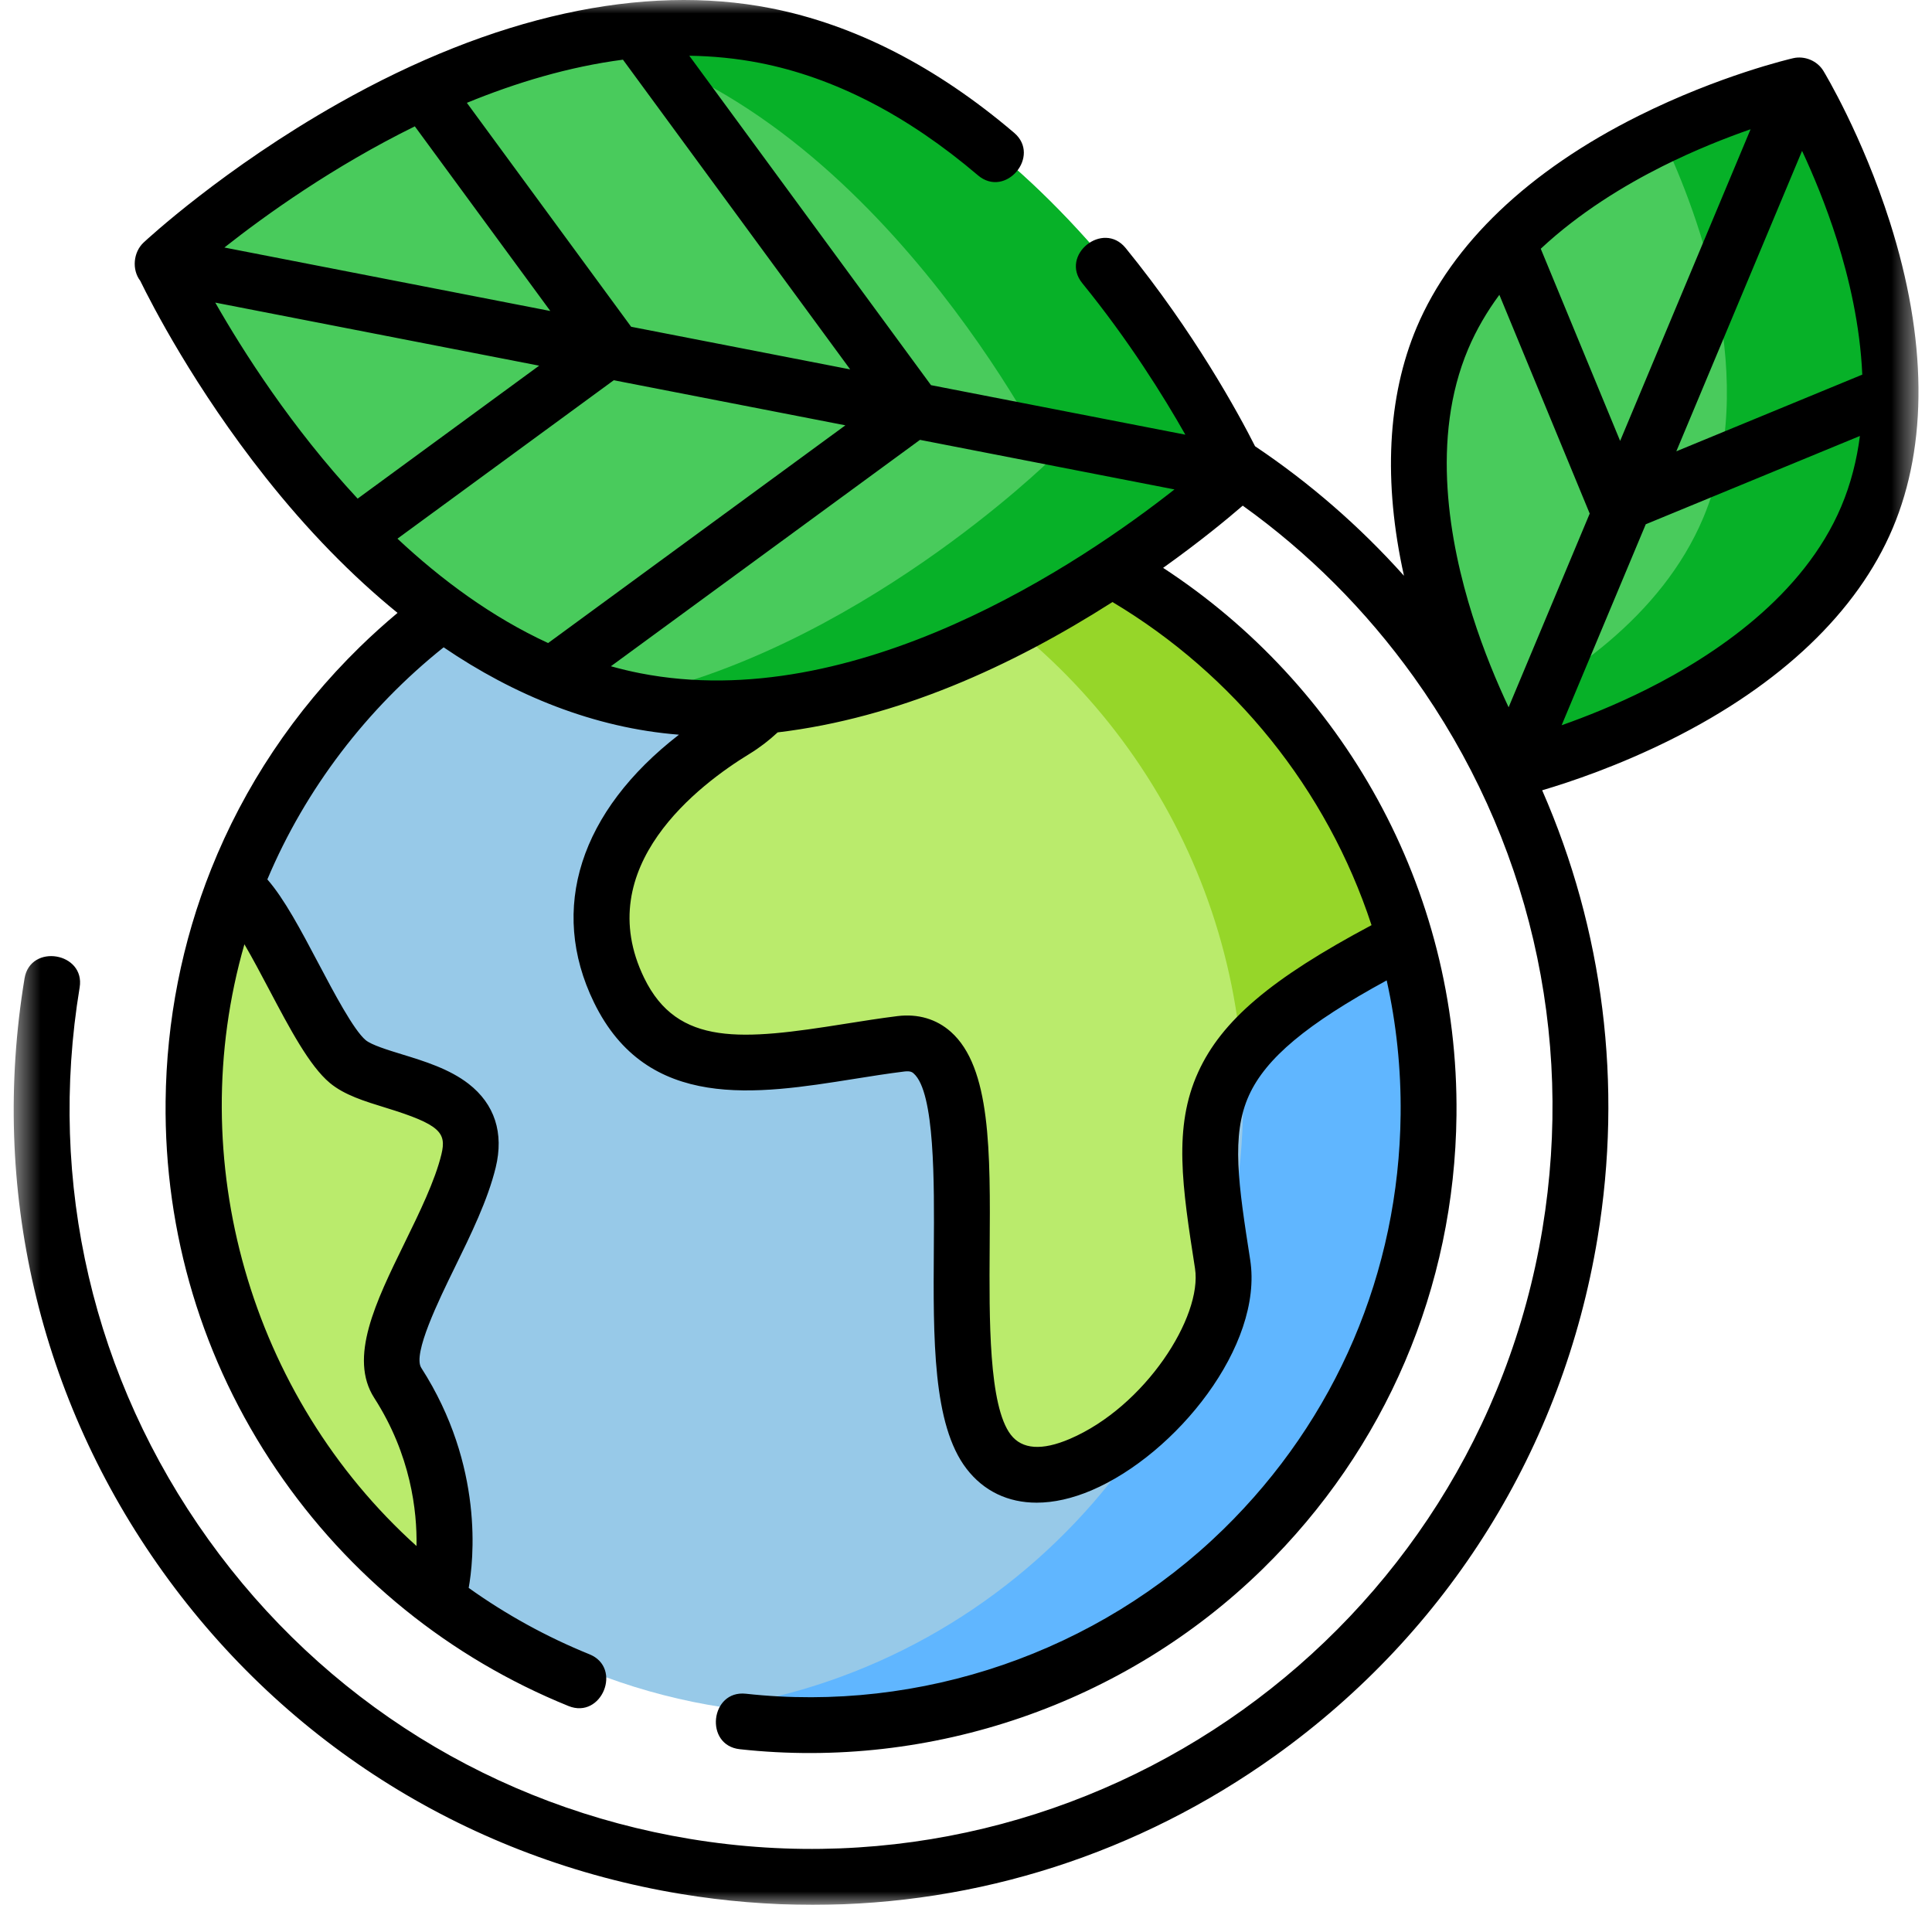
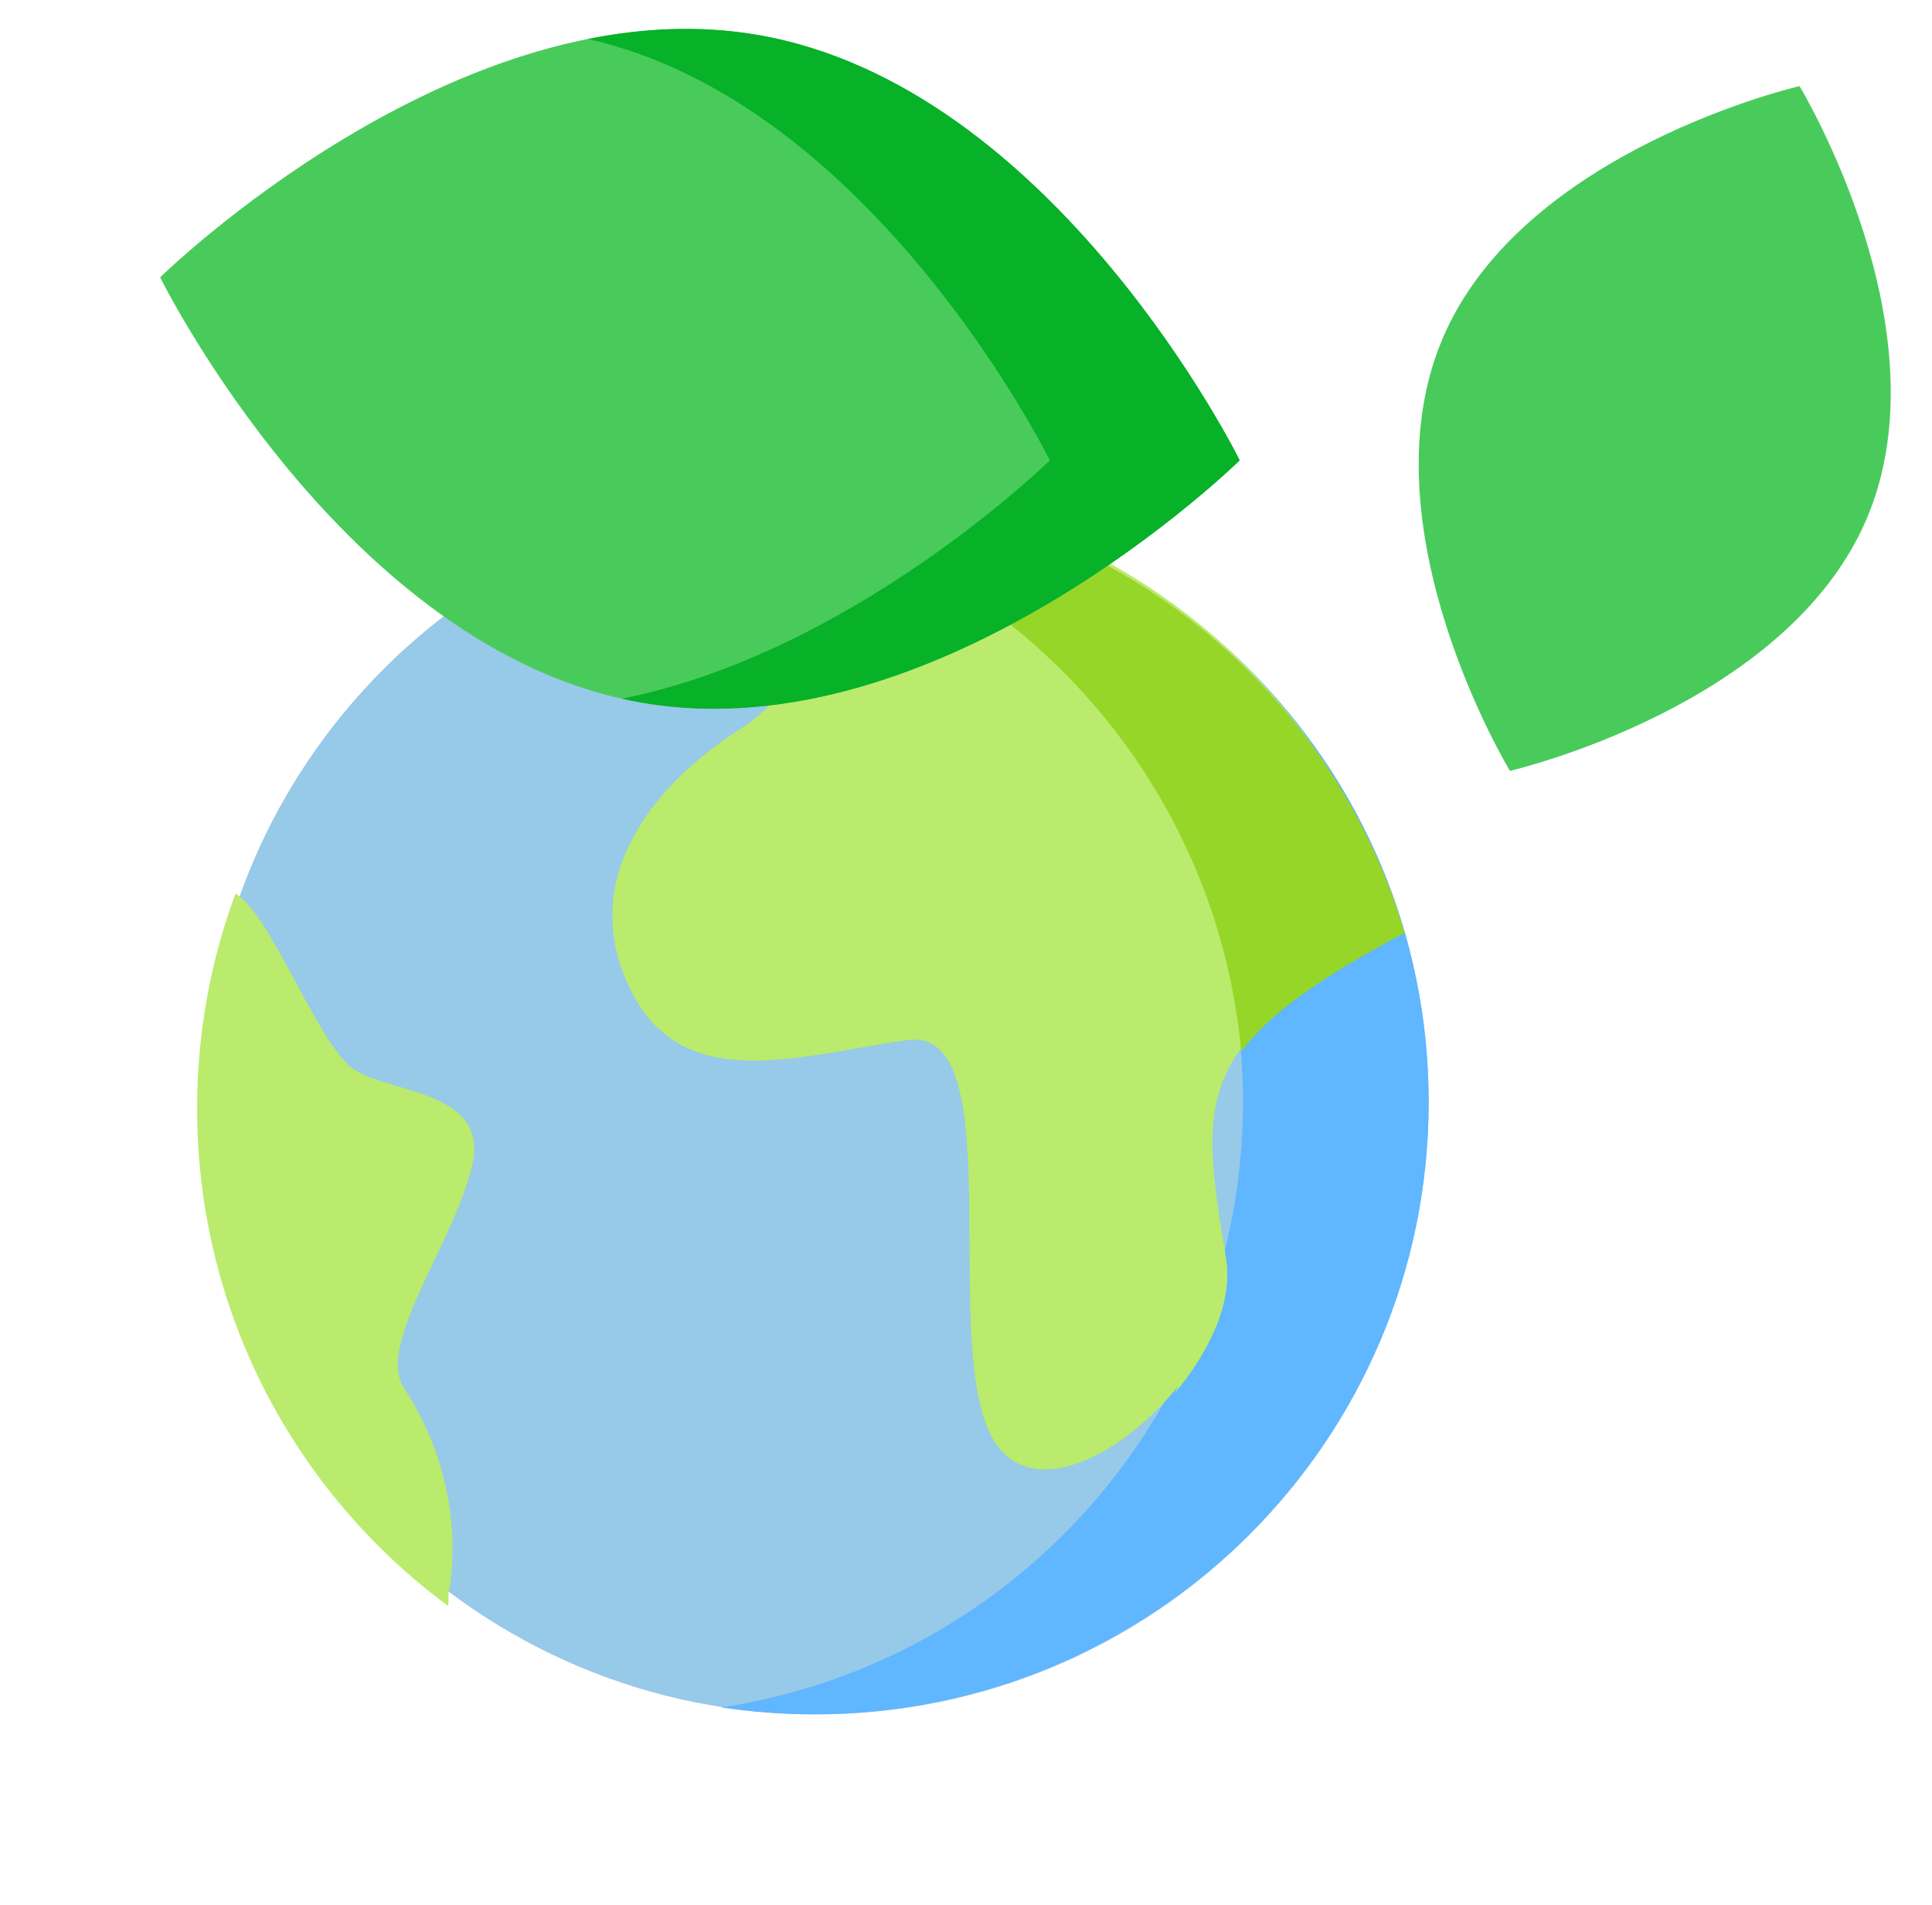
<svg xmlns="http://www.w3.org/2000/svg" width="71" height="70" viewBox="0 0 71 70" fill="none">
  <mask id="mask0_3631_3934" style="mask-type:luminance" maskUnits="userSpaceOnUse" x="0" y="0" width="71" height="70">
    <path d="M0.503 0H70.503V70H0.503V0Z" fill="white" />
  </mask>
  <g mask="url(#mask0_3631_3934)">
    <path d="M52.503 40.5C52.503 52.926 42.43 63 30.003 63C17.577 63 7.503 52.926 7.503 40.5C7.503 28.073 17.577 18 30.003 18C42.43 18 52.503 28.073 52.503 40.5Z" fill="#97C9E8" />
    <path d="M29.914 18C28.755 18 27.616 18.087 26.503 18.255C37.36 19.893 45.681 29.229 45.681 40.5C45.681 51.771 37.36 61.107 26.503 62.745C27.616 62.913 28.755 63 29.914 63C42.39 63 52.503 52.926 52.503 40.5C52.503 28.073 42.39 18 29.914 18Z" fill="#60B6FF" />
    <path d="M27.241 26.764C23.809 28.947 21.235 32.439 23.166 36.368C25.096 40.296 29.387 38.768 33.355 38.223C37.324 37.677 34.321 50.118 36.681 53.173C39.04 56.229 45.69 50.118 45.047 46.189C44.094 40.372 43.76 38.332 51.483 34.185L51.503 34.177C48.901 25.233 41.021 18.597 31.533 18L31.532 18.034C31.532 18.034 30.674 24.582 27.241 26.764Z" fill="#BAEB6C" />
    <path d="M14.848 51.009C13.8 49.411 16.702 45.655 17.356 42.814C18.011 39.974 14.085 40.192 12.885 39.209C11.686 38.225 10.05 33.964 8.85 32.981L8.658 32.83C7.744 35.292 7.244 37.957 7.244 40.738C7.244 48.24 10.877 54.891 16.477 59.023L16.484 58.547C16.484 58.547 17.356 54.833 14.848 51.009Z" fill="#BAEB6C" />
    <path d="M45.057 46.311C45.052 46.282 45.047 46.254 45.043 46.226C44.609 47.975 43.973 49.645 43.161 51.208C44.45 49.688 45.311 47.835 45.057 46.311Z" fill="#BAEB6C" />
    <path d="M31.316 18.087L31.315 18.122C31.315 18.122 31.242 18.669 31.055 19.499C38.999 22.503 44.815 29.852 45.615 38.653C46.617 37.285 48.448 35.959 51.6 34.292L51.621 34.284C48.974 25.329 40.963 18.685 31.316 18.087Z" fill="#96D629" />
    <path d="M23.636 25.831C12.681 23.974 5.885 10.192 5.885 10.192C5.885 10.192 16.851 -0.58 27.806 1.277C38.761 3.134 45.557 16.917 45.557 16.917C45.557 16.917 34.592 27.688 23.636 25.831Z" fill="#49CB5C" />
    <path d="M27.807 1.277C25.715 0.923 23.623 1.029 21.607 1.433C32.105 3.788 38.58 16.917 38.58 16.917C38.58 16.917 31.402 23.966 22.858 25.675C23.116 25.733 23.375 25.787 23.637 25.831C34.593 27.688 45.559 16.917 45.559 16.917C45.559 16.917 38.763 3.134 27.807 1.277Z" fill="#07B128" />
    <path d="M53.009 12.453C55.948 5.504 66.131 3.165 66.131 3.165C66.131 3.165 71.549 12.091 68.61 19.04C65.671 25.988 55.489 28.328 55.489 28.328C55.489 28.328 50.071 19.401 53.009 12.453Z" fill="#49CB5C" />
-     <path d="M66.13 3.165C66.13 3.165 63.815 3.698 61.073 5.008C62.48 7.985 64.709 14.027 62.589 19.04C61.052 22.675 57.532 25.048 54.524 26.485C55.067 27.635 55.488 28.328 55.488 28.328C55.488 28.328 65.671 25.989 68.61 19.04C71.549 12.091 66.13 3.165 66.13 3.165Z" fill="#07B128" />
-     <path d="M50.403 33.998C46.703 35.967 44.891 37.514 44.032 39.401C43.109 41.428 43.447 43.603 43.916 46.614C44.192 48.389 42.08 51.694 39.314 52.878C38.29 53.316 37.561 53.264 37.146 52.724C36.331 51.663 36.353 48.454 36.37 45.876C36.395 42.308 36.416 39.227 34.943 37.918C34.413 37.447 33.736 37.248 32.983 37.34C32.337 37.42 31.683 37.525 31.05 37.625C27.278 38.227 24.904 38.467 23.674 35.941C21.682 31.849 25.715 28.818 27.541 27.705C27.913 27.478 28.259 27.211 28.579 26.914C32.994 26.387 37.166 24.494 40.883 22.124C45.34 24.784 48.762 28.995 50.403 33.998ZM22.555 13.973L31.067 15.63L20.143 23.631C18.082 22.681 16.229 21.314 14.606 19.795L22.555 13.973ZM23.194 12.008L17.157 3.779C18.964 3.037 20.904 2.453 22.893 2.193L31.244 13.575L23.194 12.008ZM15.245 4.643L20.224 11.429L8.246 9.096C9.754 7.906 12.243 6.12 15.245 4.643ZM13.143 18.324C10.713 15.708 8.933 12.911 7.911 11.12L19.813 13.438L13.143 18.324ZM23.523 24.74C23.16 24.669 22.803 24.582 22.45 24.484L33.809 16.164L43.161 17.986C39.754 20.668 31.462 26.294 23.523 24.74ZM60.53 25.324C59.38 25.901 58.283 26.337 57.389 26.652L60.481 19.266L68.351 16.021C68.237 16.902 68.019 17.776 67.665 18.613C66.275 21.901 63.018 24.077 60.53 25.324ZM53.955 12.824C54.258 12.109 54.649 11.446 55.101 10.834L58.421 18.873L55.441 25.991C55.023 25.104 54.53 23.938 54.111 22.614C53.273 19.963 52.564 16.112 53.955 12.824ZM66.225 5.544C66.633 6.419 67.105 7.548 67.509 8.823C67.952 10.223 68.358 11.958 68.438 13.767L61.604 16.585L66.225 5.544ZM59.539 16.203L56.622 9.141C58.041 7.815 59.688 6.816 61.09 6.113C62.285 5.515 63.422 5.067 64.333 4.75L59.539 16.203ZM9.885 36.355C10.649 37.802 11.371 39.169 12.121 39.796C12.653 40.24 13.392 40.467 14.175 40.708C16.181 41.324 16.414 41.626 16.222 42.419C15.986 43.393 15.416 44.557 14.866 45.682C13.806 47.849 12.805 49.895 13.754 51.373C15.1 53.468 15.33 55.531 15.307 56.814C9.194 51.306 6.705 42.607 8.982 34.701C9.284 35.217 9.601 35.818 9.885 36.355ZM69.451 8.158C68.438 4.978 67.067 2.701 67.009 2.605C66.784 2.234 66.321 2.042 65.901 2.138C65.793 2.163 63.202 2.767 60.214 4.258C56.181 6.27 53.363 8.957 52.064 12.026C50.984 14.581 50.828 17.706 51.595 21.158C49.962 19.335 48.125 17.741 46.123 16.399C45.512 15.192 43.895 12.221 41.367 9.115C40.535 8.093 38.934 9.376 39.775 10.409C41.478 12.502 42.76 14.56 43.561 15.974L34.214 14.154L25.331 2.048C26.194 2.061 27.059 2.144 27.92 2.312C30.651 2.847 33.347 4.236 35.937 6.441C36.952 7.305 38.27 5.732 37.269 4.88C34.408 2.444 31.395 0.903 28.315 0.3C23.613 -0.62 18.128 0.587 12.453 3.791C8.224 6.18 5.395 8.803 5.277 8.913C4.899 9.266 4.838 9.908 5.155 10.321C5.57 11.171 7.142 14.238 9.758 17.541C11.3 19.488 12.927 21.154 14.609 22.523C14.132 22.923 13.666 23.342 13.216 23.782C10.812 26.133 8.97 28.905 7.761 31.936C6.693 34.614 6.118 37.495 6.086 40.465C6.033 45.32 7.441 50.003 10.159 54.008C12.813 57.92 16.525 60.923 20.892 62.694C22.113 63.188 22.886 61.289 21.663 60.793C20.081 60.152 18.595 59.331 17.224 58.353C17.399 57.382 17.806 53.885 15.481 50.265C15.156 49.759 16.129 47.771 16.71 46.583C17.309 45.359 17.928 44.093 18.217 42.902C18.524 41.636 18.179 40.573 17.219 39.828C16.513 39.28 15.592 38.997 14.778 38.747C14.25 38.585 13.652 38.401 13.438 38.223C12.998 37.854 12.278 36.492 11.7 35.398C11.059 34.184 10.448 33.029 9.825 32.317C11.228 28.988 13.482 26.042 16.303 23.788C18.881 25.543 21.824 26.754 24.951 26.999C21.324 29.807 20.151 33.393 21.828 36.838C23.786 40.86 27.817 40.217 31.373 39.651C31.989 39.553 32.625 39.451 33.235 39.376C33.464 39.347 33.533 39.409 33.579 39.45C34.357 40.142 34.334 43.448 34.318 45.862C34.295 49.2 34.273 52.354 35.519 53.974C36.153 54.799 37.047 55.221 38.096 55.221C38.724 55.221 39.406 55.07 40.122 54.764C43.217 53.439 46.434 49.452 45.944 46.299C45.515 43.541 45.231 41.719 45.9 40.251C46.519 38.892 48.015 37.633 50.96 36.028C51.313 37.615 51.491 39.266 51.472 40.96C51.41 46.743 49.096 52.155 44.959 56.199C40.336 60.718 33.838 62.95 27.41 62.242C26.101 62.1 25.874 64.137 27.186 64.281C34.221 65.055 41.335 62.611 46.395 57.665C50.924 53.238 53.456 47.313 53.525 40.983C53.617 32.588 49.306 25.152 42.744 20.868C44.1 19.902 45.11 19.066 45.67 18.582C48.063 20.296 50.185 22.409 51.95 24.87C56.188 30.78 57.869 37.986 56.684 45.159C54.236 59.967 40.189 70.025 25.366 67.579C18.187 66.394 11.899 62.487 7.661 56.577C3.422 50.667 1.741 43.462 2.927 36.288C3.14 34.998 1.116 34.659 0.902 35.955C-0.373 43.668 1.435 51.416 5.992 57.771C10.55 64.126 17.312 68.328 25.032 69.602C26.647 69.868 28.263 70 29.868 70C35.935 70 41.838 68.117 46.868 64.516C53.228 59.962 57.434 53.207 58.709 45.493C59.643 39.84 58.92 34.17 56.674 29.042C57.711 28.736 59.475 28.143 61.406 27.179C65.44 25.167 68.258 22.481 69.556 19.411C70.854 16.342 70.818 12.45 69.451 8.158Z" fill="black" />
  </g>
</svg>